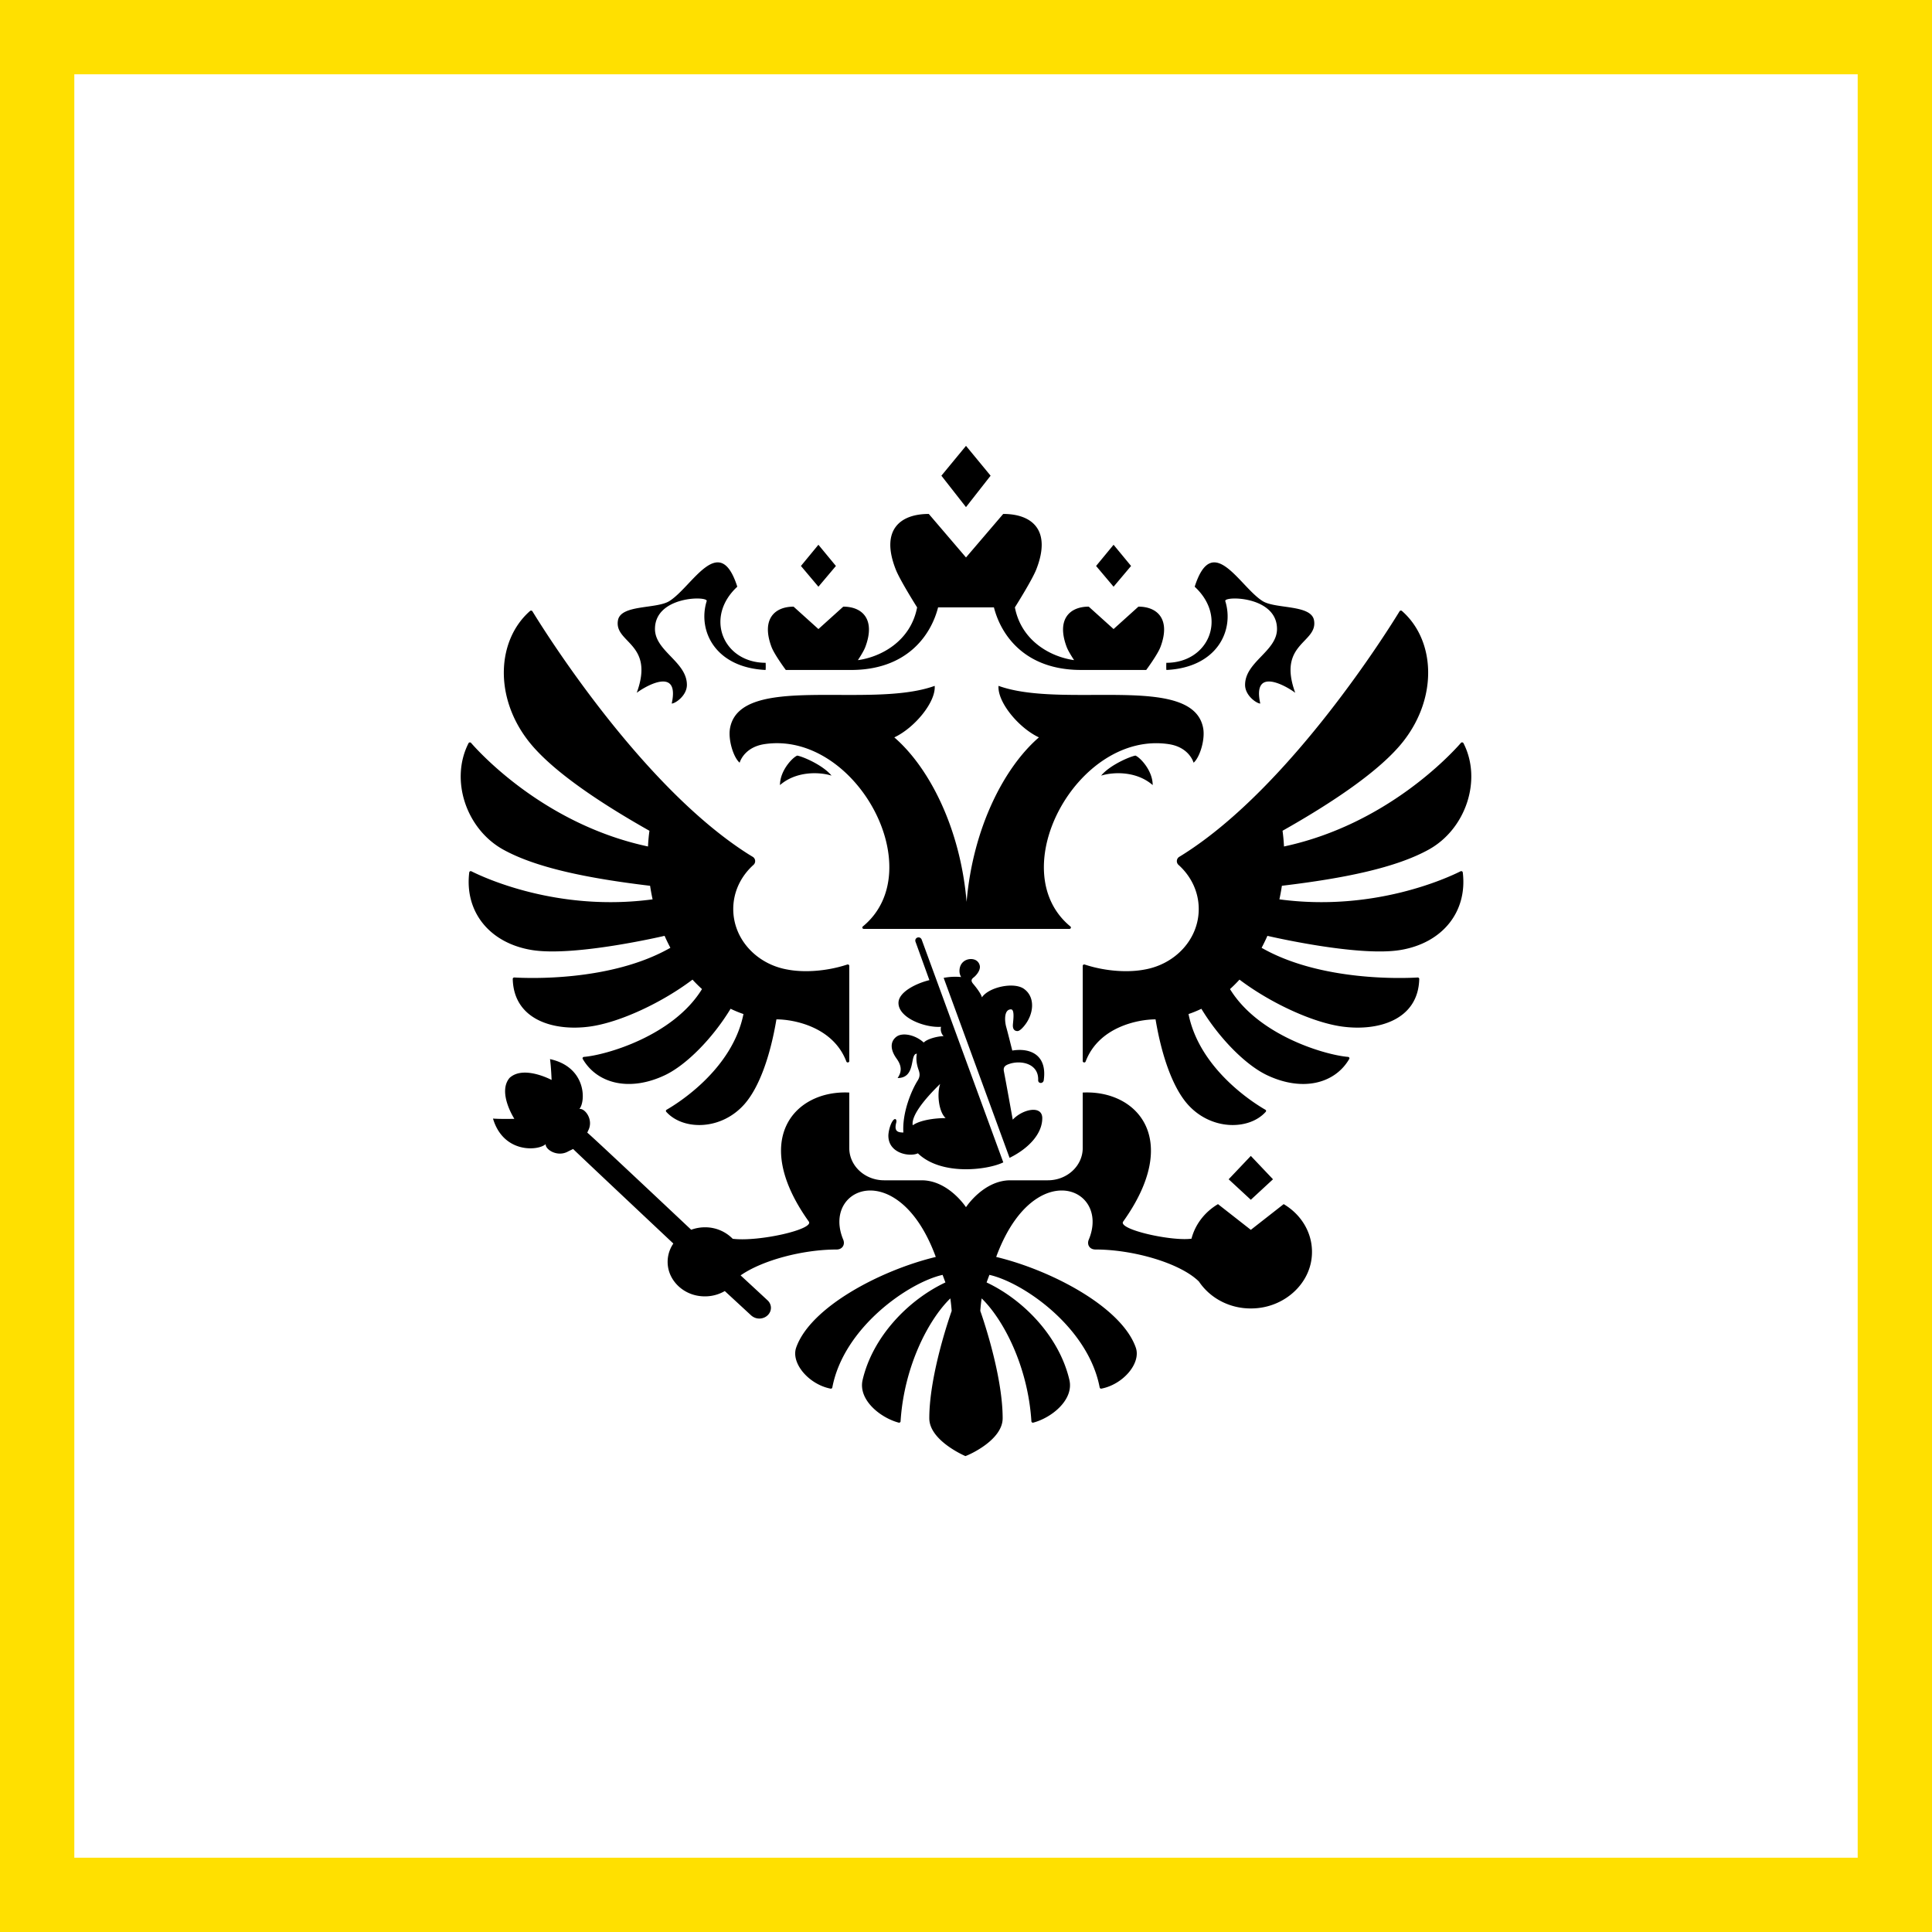
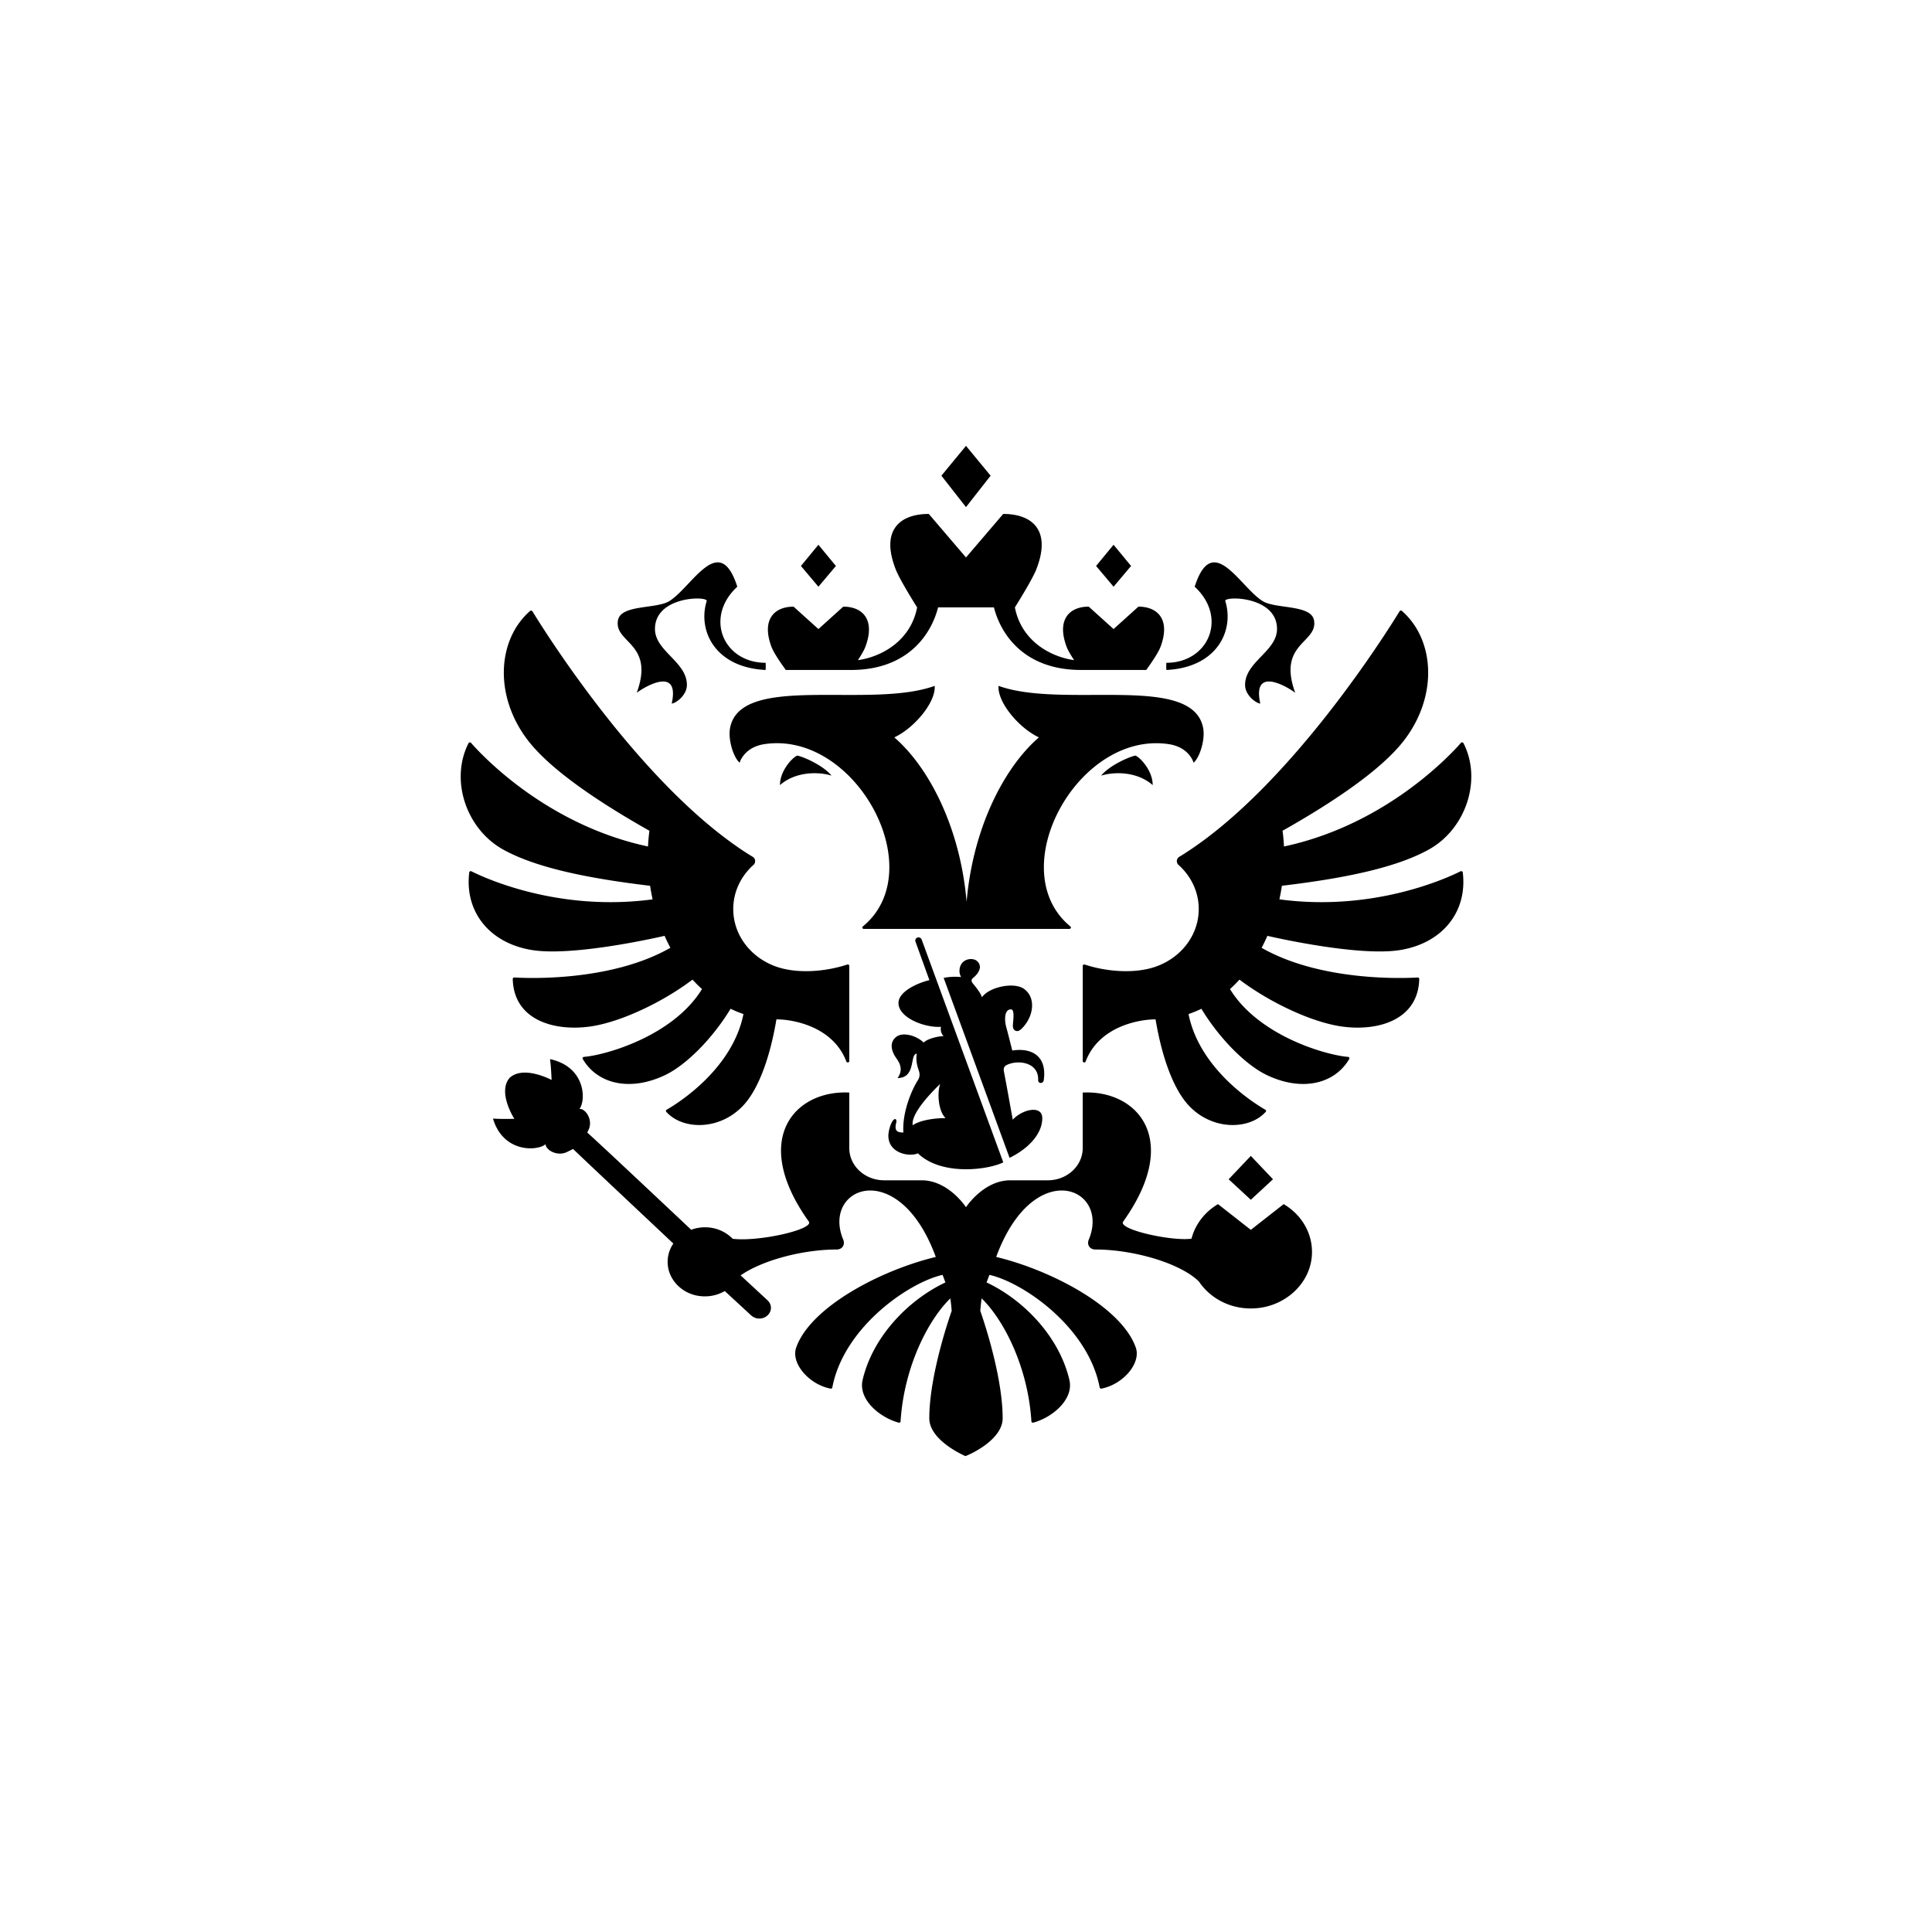
<svg xmlns="http://www.w3.org/2000/svg" width="130" height="130" viewBox="0 0 130 130">
  <g fill="none" fill-rule="evenodd">
-     <path stroke="#FFE000" stroke-width="5" d="M2.5 2.5h125v125H2.5z" />
    <path fill="#000" d="M77.562 52.827c-1.063-.928-2.592-.906-3.469-.637.575-.702 1.914-1.278 2.308-1.348.3.113 1.161.993 1.161 1.985zm3.395-3.84c-.7-3.722-9.39-1.256-13.768-2.837-.084 1.085 1.348 2.824 2.717 3.467-2.34 2.02-4.441 6.093-4.866 11.068-.422-4.975-2.523-9.047-4.864-11.068 1.37-.643 2.802-2.382 2.717-3.466-4.377 1.58-13.068-.886-13.769 2.836-.147.788.234 1.988.645 2.333.074-.25.458-1.066 1.67-1.249 6.123-.92 11.235 8.47 6.62 12.268-.07.058-.03.164.065.164H71.96c.093 0 .133-.106.064-.164-4.616-3.797.496-13.188 6.62-12.267 1.212.182 1.596.999 1.67 1.249.41-.346.791-1.546.643-2.334zm1.49-8.542c-.111-.351 3.48-.36 3.48 1.876 0 1.499-2.148 2.208-2.148 3.764 0 .724.783 1.255 1.023 1.255-.553-2.497 1.734-1.19 2.352-.723-1.227-3.358 1.536-3.337 1.264-4.876-.19-1.076-2.591-.751-3.46-1.296-1.543-.966-3.368-4.726-4.57-.966 2.242 2.071.937 5.12-1.909 5.12 0 0-.015.446.01.482 3.395-.165 4.578-2.648 3.957-4.636zm-39.602 6.172c.618-.467 2.905-1.773 2.353.723.24 0 1.022-.53 1.022-1.255 0-1.556-2.148-2.265-2.148-3.764 0-2.236 3.59-2.227 3.48-1.876-.62 1.988.564 4.47 3.958 4.636.026-.036.01-.483.01-.483-2.845 0-4.15-3.048-1.909-5.12-1.202-3.759-3.027 0-4.57.967-.869.545-3.27.22-3.46 1.296-.27 1.54 2.492 1.519 1.264 4.876zm9.638 6.21c1.064-.927 2.593-.906 3.47-.637-.573-.702-1.914-1.278-2.307-1.347-.3.111-1.163.992-1.163 1.984zm14.172-20.818L65 30l-1.656 2.009 1.655 2.114 1.656-2.114zm9.452 6.074l-1.177-1.427-1.177 1.427 1.177 1.396 1.177-1.396zm9.55 41.268l-1.492-1.572-1.492 1.572 1.492 1.379 1.493-1.38v.001zm-29.41-41.268l-1.178-1.427-1.176 1.427 1.177 1.396 1.177-1.396zm-3.373 6.998h4.392c3.692 0 5.354-2.255 5.856-4.211h3.757c.502 1.956 2.162 4.21 5.856 4.21h4.392s.768-1.036.96-1.55c.694-1.848-.192-2.71-1.485-2.71l-1.672 1.508-1.672-1.508c-1.293 0-2.179.862-1.485 2.71.088.236.3.584.5.889-1.557-.213-3.547-1.275-3.983-3.55 0 0 1.151-1.82 1.44-2.556 1.039-2.649-.287-3.731-2.226-3.731L65 37.51l-2.504-2.928c-1.939 0-3.265 1.082-2.225 3.731.287.737 1.44 2.557 1.44 2.557-.437 2.274-2.426 3.336-3.984 3.55.201-.307.412-.654.5-.89.693-1.848-.191-2.71-1.485-2.71l-1.672 1.508-1.672-1.507c-1.294 0-2.178.861-1.485 2.71.192.513.962 1.55.962 1.55h-.001zm45.405 13.546c-.848.427-5.821 2.746-12.191 1.888.066-.302.122-.607.167-.913 4.24-.504 7.687-1.22 9.883-2.436 2.504-1.386 3.599-4.697 2.335-7.16-.033-.061-.124-.072-.169-.02-.693.793-5.047 5.507-11.907 6.972-.017-.354-.05-.707-.097-1.058 3.332-1.88 6.584-4.046 8.134-6.027 2.341-2.995 2.126-6.816-.102-8.764a.106.106 0 0 0-.158.022c-.705 1.158-7.303 11.77-14.547 16.351-.089.057-.178.112-.268.166a.34.34 0 0 0-.054.553c.836.754 1.355 1.802 1.355 2.966 0 2.023-1.567 3.706-3.64 4.071-1.052.203-2.572.144-4.032-.336-.065-.021-.133.022-.133.088v6.408c0 .103.157.129.194.03.888-2.34 3.545-2.837 4.706-2.837.418 2.5 1.165 4.572 2.135 5.687 1.58 1.81 4.16 1.785 5.279.533a.09.09 0 0 0-.026-.14c-.657-.375-4.417-2.673-5.17-6.438.296-.1.584-.218.865-.354 1.214 2 2.98 3.78 4.403 4.46 2.39 1.14 4.577.585 5.547-1.084.035-.06-.008-.132-.08-.139-1.477-.117-6.013-1.41-7.944-4.562.223-.202.436-.415.639-.637 2.021 1.53 4.878 2.884 6.924 3.16 2.393.324 5.105-.436 5.171-3.206.001-.055-.049-.1-.108-.097-.851.051-6.484.295-10.499-1.998.14-.264.27-.532.39-.805 0 0 6.066 1.427 8.94.954 2.856-.469 4.529-2.588 4.206-5.224-.01-.065-.087-.104-.148-.073zm-53.56 4.343c.12.273.25.542.39.805-4.013 2.292-9.644 2.05-10.499 1.998-.06-.003-.11.045-.108.099.066 2.769 2.777 3.529 5.171 3.205 2.045-.276 4.903-1.63 6.924-3.16.202.222.416.434.639.636-1.932 3.151-6.467 4.445-7.945 4.563-.071.007-.113.08-.08.138.97 1.67 3.158 2.225 5.549 1.084 1.42-.68 3.187-2.46 4.4-4.46.282.136.57.255.866.355-.753 3.765-4.513 6.062-5.17 6.438a.091.091 0 0 0-.025.14c1.118 1.252 3.699 1.278 5.279-.534.97-1.115 1.716-3.186 2.134-5.686 1.163 0 3.818.497 4.706 2.837.038.098.196.073.196-.03v-6.409c0-.065-.07-.108-.135-.087-1.46.48-2.98.539-4.032.336-2.072-.365-3.64-2.048-3.64-4.071 0-1.164.52-2.213 1.355-2.966a.339.339 0 0 0-.053-.553l-.27-.165c-7.24-4.58-13.834-15.184-14.545-16.349a.108.108 0 0 0-.16-.023c-2.225 1.949-2.441 5.768-.1 8.762 1.55 1.981 4.802 4.148 8.133 6.028-.047.35-.08.703-.096 1.057-6.855-1.464-11.206-6.17-11.905-6.968-.047-.055-.14-.044-.171.018-1.262 2.464-.167 5.772 2.334 7.159 2.197 1.215 5.644 1.93 9.883 2.436.046.306.102.61.168.912-6.364.857-11.334-1.456-12.189-1.886-.063-.033-.14.007-.148.074-.322 2.636 1.35 4.752 4.206 5.221 2.873.473 8.938-.954 8.938-.954zm39.447 19.784l-2.21-1.73c-.883.522-1.53 1.352-1.783 2.325-1.33.185-4.953-.616-4.6-1.147 3.971-5.56.933-8.87-2.719-8.686v3.733c0 1.2-1.051 2.171-2.347 2.171h-2.521c-1.81 0-2.987 1.81-2.987 1.81s-1.177-1.81-2.986-1.81h-2.521c-1.297 0-2.346-.972-2.346-2.17v-3.734c-3.652-.184-6.693 3.126-2.72 8.685.35.526-3.375 1.368-5.123 1.155a2.592 2.592 0 0 0-1.868-.774c-.316 0-.63.056-.926.165 0 0-6.867-6.47-6.992-6.533l.056-.13c.392-.728-.207-1.522-.586-1.466.44-.525.46-2.822-1.979-3.353.072.461.108 1.403.108 1.403s-1.882-1.013-2.828-.139c-.83.979.322 2.754.322 2.754s-.963.023-1.438-.017c.698 2.35 3.04 2.183 3.546 1.72-.032.373.814.906 1.532.479l.315-.152c.055.074 6.743 6.362 6.743 6.362a2.177 2.177 0 0 0-.353 1.604c.16.927.935 1.696 1.927 1.896.7.14 1.359.004 1.887-.303l1.77 1.635c.158.142.37.23.609.214.433-.029.757-.378.724-.779a.693.693 0 0 0-.235-.454c-.028-.03-1.803-1.67-1.803-1.67 1.464-1.022 4.193-1.741 6.457-1.741.398 0 .585-.335.448-.664-1.026-2.454 1.18-4.233 3.46-2.785.996.63 2.007 1.874 2.768 3.949-3.743.902-8.443 3.387-9.394 6.099-.366 1.047.844 2.475 2.312 2.762a.1.1 0 0 0 .12-.077c.767-4.049 5.142-7.066 7.42-7.578l.19.51c-2.48 1.167-4.884 3.628-5.57 6.554-.316 1.34 1.186 2.548 2.425 2.879.063.016.124-.027.128-.086.235-3.701 1.877-6.844 3.348-8.274.04.28.071.561.091.843 0 0-1.506 4.176-1.506 7.223 0 1.418 2.117 2.407 2.43 2.546.39-.139 2.506-1.128 2.506-2.546 0-3.047-1.505-7.224-1.505-7.224.02-.281.05-.562.092-.842 1.47 1.43 3.113 4.572 3.347 8.273a.1.1 0 0 0 .127.087c1.241-.33 2.742-1.539 2.428-2.879-.688-2.926-3.092-5.387-5.571-6.554.113-.304.075-.206.19-.51 2.278.512 6.652 3.529 7.42 7.578a.1.1 0 0 0 .119.076c1.468-.287 2.679-1.715 2.31-2.762-.948-2.712-5.65-5.197-9.393-6.099.763-2.074 1.774-3.318 2.77-3.949 2.28-1.447 4.485.33 3.46 2.786-.138.328.048.663.447.663 2.561 0 5.717.92 6.965 2.155.798 1.192 2.272 1.954 3.936 1.79 1.89-.184 3.432-1.597 3.645-3.344.186-1.53-.61-2.905-1.878-3.654l-2.21 1.73v.001zm-16.29-11.151c.788-.291 2.022-.056 1.98 1.075-.01.257.351.257.377-.005.236-1.694-.914-2.182-2.118-1.983-.15-.583-.272-1.092-.411-1.596-.111-.409-.152-1.175.323-1.175.256 0 .153.713.129 1.02-.021.27.076.432.296.44.137.006.308-.168.41-.284.69-.775.849-1.975.042-2.554-.675-.486-2.366-.125-2.831.568-.07-.261-.406-.692-.567-.88-.156-.182-.197-.308.02-.468.101-.078.41-.383.41-.698 0-.186-.146-.53-.607-.53-.363 0-.768.25-.768.81 0 .124.03.257.111.4a4.12 4.12 0 0 0-1.175.056l4.435 12.11c1.269-.623 2.2-1.61 2.2-2.67 0-.903-1.337-.603-1.986.101-.209-1.145-.394-2.202-.597-3.256-.056-.29.093-.395.327-.482zm-6.27-8.227l.931 2.576c-.798.189-2.08.768-2.08 1.534 0 1.02 1.814 1.685 2.863 1.605a.69.69 0 0 0 .171.63c-.38 0-1.099.177-1.335.43-.556-.516-1.427-.704-1.84-.39-.416.317-.429.852.005 1.458.303.42.416.833.076 1.319 1.265 0 .8-1.636 1.295-1.636-.065.317-.026.684.118 1.091.096.27.096.463-.068.724-.408.649-1.042 2.14-.956 3.487-.415-.002-.626-.103-.48-.666.055-.21-.075-.36-.248-.101-.19.285-.282.772-.282.98 0 1.2 1.437 1.442 1.986 1.188 1.586 1.529 4.703 1.12 5.747.608L62.02 63.23c-.112-.283-.514-.148-.416.146zm-.19 12.342c-.114-.617.748-1.719 1.845-2.783-.233.693-.088 1.888.37 2.3-.796 0-1.741.148-2.216.483z" />
  </g>
</svg>